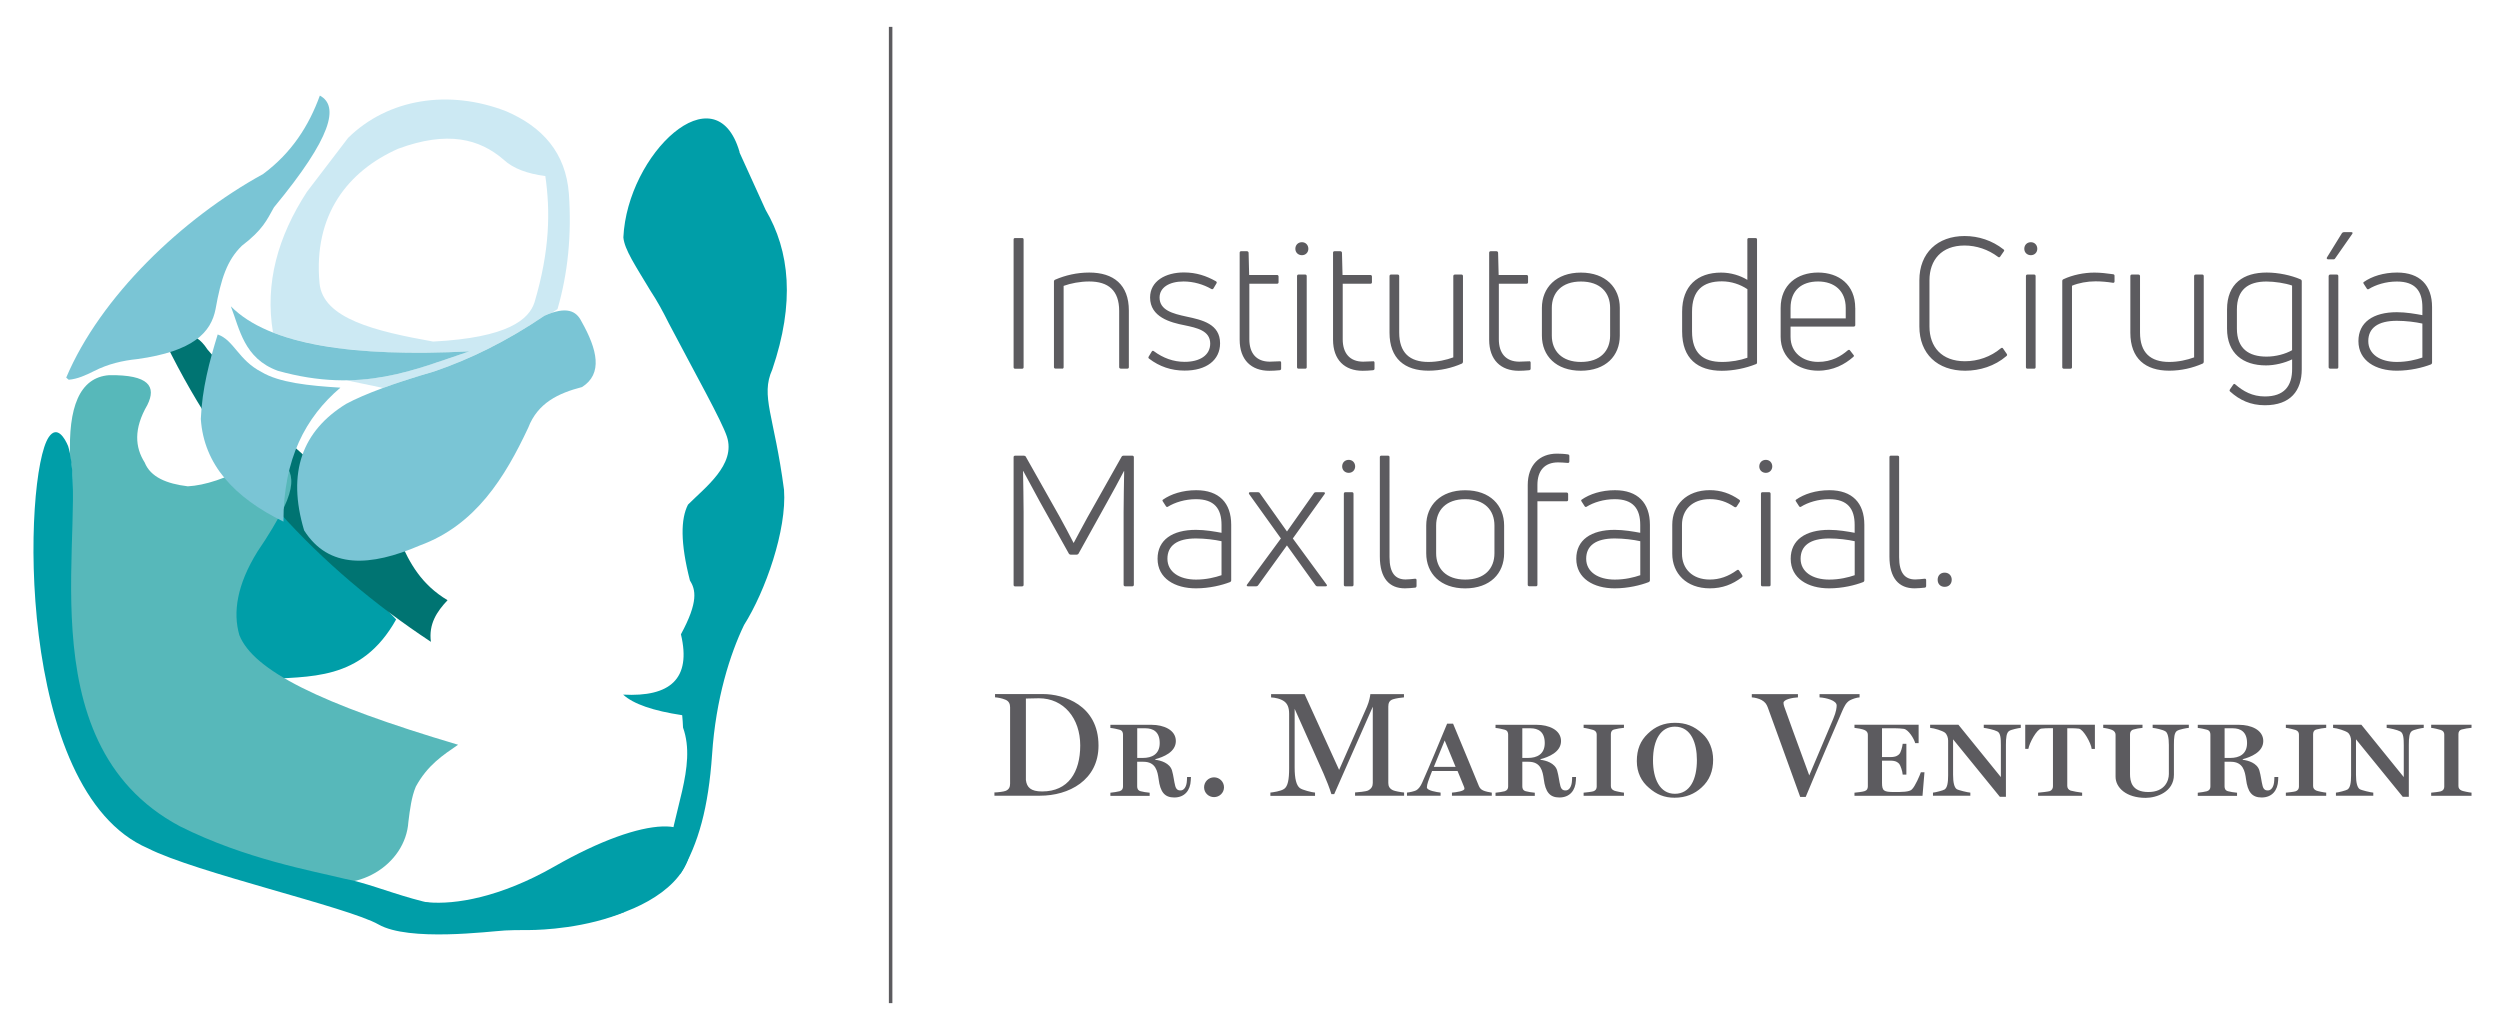
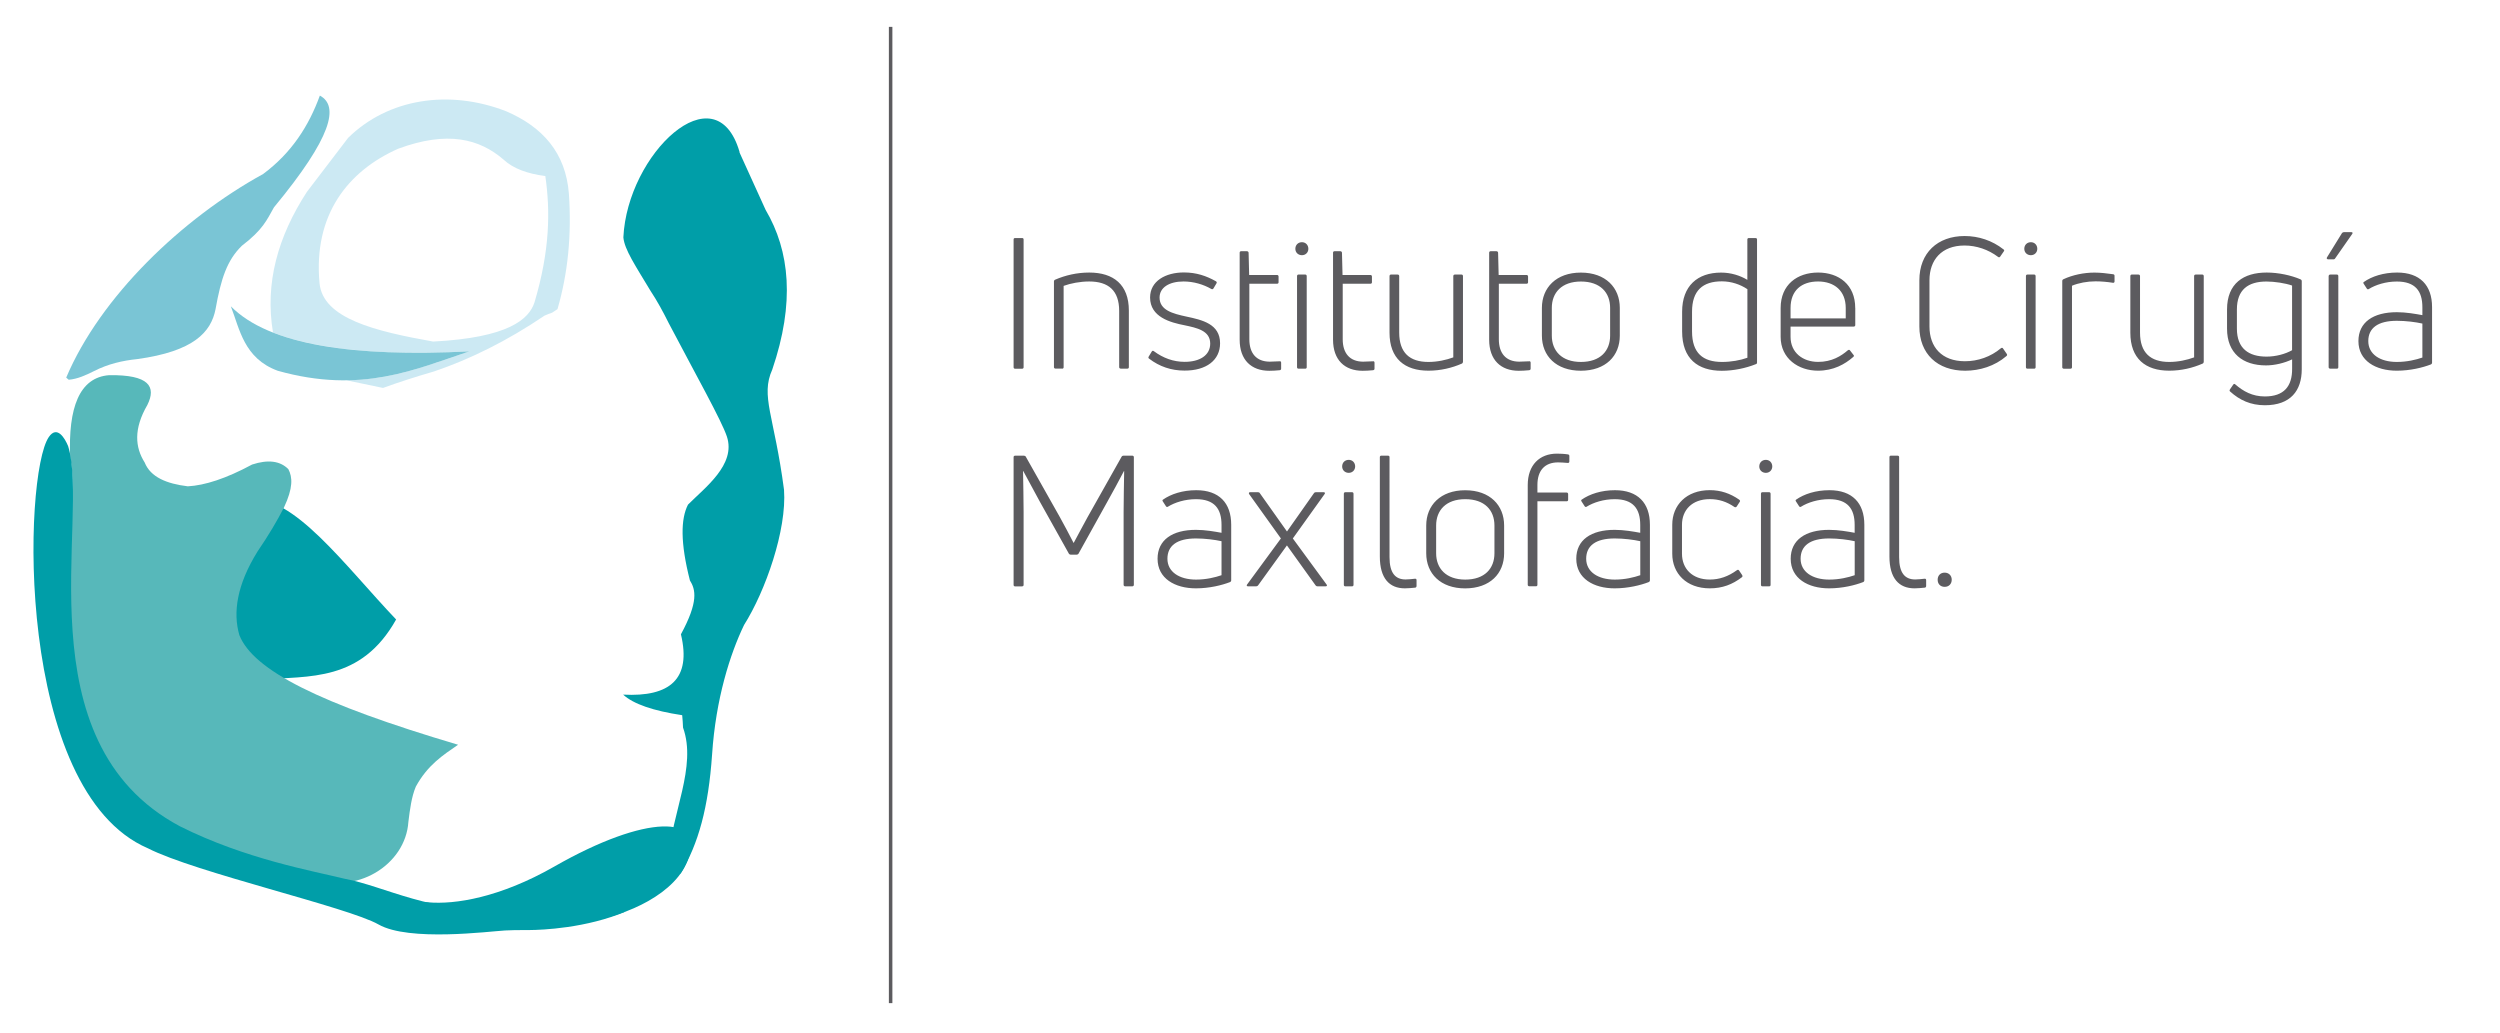
<svg xmlns="http://www.w3.org/2000/svg" version="1.1" id="Capa_1" x="0px" y="0px" viewBox="0 0 534.68 220.87" style="enable-background:new 0 0 534.68 220.87;" xml:space="preserve">
  <style type="text/css">
	.st0{fill:#5C5B5F;}
	.st1{fill:none;stroke:#5C5B5F;stroke-width:0.75;stroke-miterlimit:22.926;}
	.st2{fill-rule:evenodd;clip-rule:evenodd;fill:#009EA8;}
	.st3{fill-rule:evenodd;clip-rule:evenodd;fill:#007472;}
	.st4{fill-rule:evenodd;clip-rule:evenodd;fill:#CCE9F3;}
	.st5{fill-rule:evenodd;clip-rule:evenodd;fill:#57B8BA;}
	.st6{fill-rule:evenodd;clip-rule:evenodd;fill:#7AC5D5;}
</style>
  <g>
    <g>
-       <path class="st0" d="M234.94,159.46c0-8.72-7.51-11.02-11.88-11.02h-10.25v0.7c0.57,0.03,1.46,0.19,2.23,0.51    c0.76,0.32,0.99,0.92,0.99,1.62v16.33c0,0.7-0.22,1.27-0.99,1.56c-0.41,0.16-1.72,0.32-2.36,0.32v0.7h9.74    C228.57,170.19,234.94,166.88,234.94,159.46L234.94,159.46z M231.03,159.43c0,5.73-2.55,9.84-8.15,9.84    c-2.45,0-3.28-0.89-3.47-2.45V149.4c0.7-0.03,2.04-0.06,2.77-0.06C227.52,149.34,231.03,153.63,231.03,159.43L231.03,159.43z     M254.71,166.18h-0.83l-0.03,0.7c-0.06,1.5-0.7,2.17-1.34,2.17c-0.32,0-0.89,0-1.15-0.92c-0.29-1.08-0.35-2.13-0.7-3.34    c-0.48-1.62-2.45-2.17-3.57-2.29v-0.13c1.69-0.45,4.39-1.5,4.39-3.88c0-2.45-2.74-3.47-5.12-3.47h-8.88v0.67    c0.51,0.03,1.53,0.25,1.97,0.38c0.57,0.16,0.73,0.57,0.73,1.05v11.08c0,0.45-0.16,0.83-0.73,1.02c-0.32,0.09-1.46,0.29-1.97,0.32    v0.67h8.4v-0.67c-0.51-0.03-1.66-0.22-1.94-0.32c-0.57-0.16-0.73-0.57-0.73-1.02v-5.28h1.34c2.64,0,3.02,2.04,3.25,3.72    c0.35,2.74,1.27,3.92,3.34,3.92c2.23,0,3.44-1.53,3.53-3.66L254.71,166.18L254.71,166.18z M248.03,158.92    c0,2.42-1.72,3.18-3.57,3.18h-1.24v-6.34H245C246.59,155.77,248.03,156.47,248.03,158.92L248.03,158.92z M261.78,168.38    c0-1.18-0.95-2.13-2.13-2.13c-1.18,0-2.13,0.96-2.13,2.13c0,1.18,0.96,2.1,2.13,2.1C260.82,170.48,261.78,169.55,261.78,168.38    L261.78,168.38z M300.3,170.19v-0.7c-0.57-0.03-2.01-0.29-2.39-0.48c-0.73-0.35-0.99-0.86-0.99-1.56v-16.33    c0-0.7,0.19-1.3,0.99-1.56c0.57-0.19,1.78-0.38,2.36-0.41v-0.7h-7.19c-0.03,0.35-0.22,1.53-0.73,2.71l-5.95,13.5l-7.38-16.2h-7.17    v0.7c0.86,0.03,2.1,0.29,2.87,0.89c0.64,0.51,0.99,1.3,0.99,2.61v11.65c0,2.45-0.28,3.85-1.05,4.4c-0.76,0.54-2.42,0.73-2.96,0.8    v0.7h9.55v-0.7c-0.57-0.03-2.74-0.54-3.28-0.99c-0.7-0.57-1.08-1.94-1.08-4.36V151.6l6.17,13.82c0.61,1.37,1.31,3.18,1.69,4.42    h0.6l8.25-18.69v16.3c0,0.73-0.29,1.24-1.02,1.62c-0.45,0.22-2.2,0.38-2.77,0.41v0.7H300.3L300.3,170.19z M319.05,170.19v-0.67    c-0.45-0.06-1.43-0.25-1.88-0.48c-0.48-0.22-0.73-0.57-0.89-0.96c-0.83-2.07-3.15-7.64-5.51-13.31h-1.27    c-1.75,4.2-3.66,8.85-5.35,12.64c-0.32,0.73-0.76,1.34-1.27,1.62c-0.35,0.19-1.46,0.45-1.97,0.48v0.67h7.19v-0.67    c-0.83-0.1-2.93-0.42-2.93-1.11c0-0.32,0.09-0.73,0.25-1.21c0.22-0.67,0.48-1.31,0.86-2.29h5.45l1.37,3.34    c0.07,0.19,0.1,0.29,0.1,0.45c0,0.51-1.78,0.76-2.67,0.83v0.67H319.05L319.05,170.19z M311.31,164.01h-4.65l2.32-5.64    L311.31,164.01L311.31,164.01z M337.07,166.18h-0.83l-0.03,0.7c-0.06,1.5-0.7,2.17-1.34,2.17c-0.32,0-0.89,0-1.14-0.92    c-0.29-1.08-0.35-2.13-0.7-3.34c-0.48-1.62-2.45-2.17-3.56-2.29v-0.13c1.69-0.45,4.39-1.5,4.39-3.88c0-2.45-2.74-3.47-5.13-3.47    h-8.88v0.67c0.51,0.03,1.53,0.25,1.97,0.38c0.57,0.16,0.73,0.57,0.73,1.05v11.08c0,0.45-0.16,0.83-0.73,1.02    c-0.32,0.09-1.46,0.29-1.97,0.32v0.67h8.4v-0.67c-0.51-0.03-1.66-0.22-1.94-0.32c-0.57-0.16-0.73-0.57-0.73-1.02v-5.28h1.34    c2.64,0,3.02,2.04,3.25,3.72c0.35,2.74,1.27,3.92,3.34,3.92c2.23,0,3.44-1.53,3.53-3.66L337.07,166.18L337.07,166.18z     M330.38,158.92c0,2.42-1.72,3.18-3.56,3.18h-1.24v-6.34h1.78C328.95,155.77,330.38,156.47,330.38,158.92L330.38,158.92z     M347.32,170.19v-0.67c-0.51-0.03-1.85-0.32-2.07-0.42c-0.48-0.19-0.73-0.51-0.73-0.99v-11.11c0-0.45,0.19-0.86,0.73-0.99    c0.41-0.13,1.56-0.32,2.07-0.35V155h-8.63v0.67c0.48,0.03,1.65,0.32,2.07,0.45c0.54,0.19,0.73,0.54,0.73,0.99v11.14    c0,0.45-0.22,0.83-0.73,0.99c-0.32,0.1-1.59,0.26-2.07,0.29v0.67H347.32L347.32,170.19z M366.39,162.49c0-2.2-0.83-4.27-2.29-5.57    c-1.81-1.69-3.63-2.33-5.89-2.33c-2.32,0-4.2,0.77-5.79,2.33c-1.59,1.5-2.35,3.38-2.35,5.86c0,2.45,0.99,4.36,2.58,5.7    c1.62,1.43,3.31,2.13,5.48,2.13c2.45,0,4.3-0.83,5.76-2.16C365.66,166.88,366.39,164.84,366.39,162.49L366.39,162.49z     M362.92,162.55c0,4.11-1.46,7.22-4.71,7.22c-3.25,0-4.68-3.25-4.68-7.13c0-4.55,1.75-7.23,4.68-7.23    C361.74,155.42,362.92,159.02,362.92,162.55L362.92,162.55z M397.71,149.15v-0.7h-8.56v0.7c1.46,0.09,3.66,0.67,3.66,1.72    c0,0.38-0.06,1.28-0.73,2.87c-1.02,2.45-3.12,7.35-5.13,12.1c-2.64-7.13-4.87-13.37-5.35-14.71c-0.09-0.25-0.16-0.57-0.16-0.8    c0-0.76,1.97-1.12,3.09-1.18v-0.7h-9.87v0.7c0.61,0.03,1.53,0.25,2.1,0.57c0.77,0.44,1.05,0.89,1.31,1.56    c1.05,2.9,3.98,10.92,6.94,19.16h1.18c2.48-5.99,6.49-15.31,7.8-18.34c0.44-0.99,0.83-1.85,1.65-2.32    C396.22,149.47,397.11,149.18,397.71,149.15L397.71,149.15z M411.59,165.16h-0.77c-0.22,0.64-1.21,3.02-1.94,3.69    c-0.54,0.54-2.16,0.54-3.76,0.54c-2.2,0-2.61-0.22-2.61-1.97v-4.74h1.75c1.24,0,1.65,0.38,1.94,0.7c0.25,0.29,0.7,1.59,0.73,2.29    h0.79v-6.59h-0.79c-0.07,0.64-0.38,1.85-0.73,2.2c-0.25,0.25-0.64,0.64-1.94,0.64h-1.75v-6.17h2.64c0.76,0,1.43,0.06,2.01,0.13    c0.99,0.13,2.2,2.1,2.45,3.06h0.73V155h-13.72v0.67c0.48,0.03,1.69,0.25,2.13,0.45c0.51,0.22,0.73,0.57,0.73,1.02v11.05    c0,0.48-0.19,0.86-0.73,1.02c-0.38,0.13-1.66,0.29-2.13,0.32v0.67h14.55L411.59,165.16L411.59,165.16z M432.19,155.67V155h-7.92    v0.67c0.6,0.06,2.26,0.41,2.9,0.76c0.7,0.35,0.76,1.5,0.76,2.96v6.81L418.85,155h-6.05v0.67c0.89,0.06,2.58,0.61,3.12,0.99    c0.48,0.35,0.73,1.11,0.73,1.72v7.45c0,1.62-0.19,2.64-0.76,3.02c-0.26,0.19-1.98,0.64-2.48,0.67v0.67h7.99v-0.67    c-0.51-0.03-2.58-0.51-2.93-0.76c-0.51-0.38-0.76-1.4-0.76-3.06v-7.58l10,12.29h1.3v-11.14c0-1.43,0.1-2.61,0.73-2.96    C430.12,156.05,431.68,155.71,432.19,155.67L432.19,155.67z M448.04,160.16V155h-14.9v5.16h0.67c0.22-1.27,1.78-4.2,2.77-4.33    c0.54-0.06,1.15-0.09,1.69-0.09h0.8v12.42c0,0.44-0.19,0.86-0.73,1.05c-0.28,0.09-1.94,0.29-2.45,0.32v0.67h9.42v-0.67    c-0.48-0.03-2.2-0.35-2.45-0.44c-0.51-0.19-0.73-0.57-0.73-1.02v-12.32h0.83c0.6,0,1.11,0.03,1.65,0.09    c0.99,0.13,2.64,3.18,2.74,4.33H448.04L448.04,160.16z M468.13,155.67V155h-7.74v0.67c0.64,0.06,2.13,0.38,2.71,0.73    c0.51,0.28,0.76,1.37,0.76,2.93v6.21c0,1.4-0.83,3.85-4.39,3.85c-3.56,0-3.92-2.29-3.92-3.85v-8.5c0-0.45,0.19-0.86,0.73-1.02    c0.38-0.13,1.43-0.32,1.94-0.35V155h-8.4v0.67c0.45,0.03,1.5,0.25,1.91,0.45c0.48,0.22,0.73,0.57,0.73,1.02v8.98    c0,2.32,2.26,4.52,6.43,4.52c2.33,0,6.05-1.27,6.05-4.93v-6.49c0-1.34,0.06-2.58,0.7-2.93    C466.13,155.99,467.62,155.71,468.13,155.67L468.13,155.67z M487.26,166.18h-0.83l-0.03,0.7c-0.06,1.5-0.7,2.17-1.34,2.17    c-0.32,0-0.89,0-1.14-0.92c-0.29-1.08-0.35-2.13-0.7-3.34c-0.48-1.62-2.45-2.17-3.56-2.29v-0.13c1.69-0.45,4.39-1.5,4.39-3.88    c0-2.45-2.74-3.47-5.13-3.47h-8.88v0.67c0.51,0.03,1.53,0.25,1.97,0.38c0.57,0.16,0.73,0.57,0.73,1.05v11.08    c0,0.45-0.16,0.83-0.73,1.02c-0.32,0.09-1.46,0.29-1.97,0.32v0.67h8.4v-0.67c-0.51-0.03-1.66-0.22-1.94-0.32    c-0.57-0.16-0.73-0.57-0.73-1.02v-5.28h1.34c2.64,0,3.02,2.04,3.25,3.72c0.35,2.74,1.27,3.92,3.34,3.92    c2.23,0,3.44-1.53,3.53-3.66L487.26,166.18L487.26,166.18z M480.58,158.92c0,2.42-1.72,3.18-3.56,3.18h-1.24v-6.34h1.78    C479.15,155.77,480.58,156.47,480.58,158.92L480.58,158.92z M497.51,170.19v-0.67c-0.51-0.03-1.85-0.32-2.07-0.42    c-0.48-0.19-0.73-0.51-0.73-0.99v-11.11c0-0.45,0.19-0.86,0.73-0.99c0.41-0.13,1.56-0.32,2.07-0.35V155h-8.63v0.67    c0.48,0.03,1.65,0.32,2.07,0.45c0.54,0.19,0.73,0.54,0.73,0.99v11.14c0,0.45-0.22,0.83-0.73,0.99c-0.32,0.1-1.59,0.26-2.07,0.29    v0.67H497.51L497.51,170.19z M518.37,155.67V155h-7.93v0.67c0.61,0.06,2.26,0.41,2.9,0.76c0.7,0.35,0.76,1.5,0.76,2.96v6.81    L505.03,155h-6.05v0.67c0.89,0.06,2.58,0.61,3.12,0.99c0.48,0.35,0.73,1.11,0.73,1.72v7.45c0,1.62-0.19,2.64-0.76,3.02    c-0.25,0.19-1.97,0.64-2.48,0.67v0.67h7.99v-0.67c-0.51-0.03-2.58-0.51-2.93-0.76c-0.51-0.38-0.77-1.4-0.77-3.06v-7.58l10,12.29    h1.3v-11.14c0-1.43,0.09-2.61,0.73-2.96C516.3,156.05,517.86,155.71,518.37,155.67L518.37,155.67z M528.59,170.19v-0.67    c-0.51-0.03-1.85-0.32-2.07-0.42c-0.48-0.19-0.73-0.51-0.73-0.99v-11.11c0-0.45,0.19-0.86,0.73-0.99    c0.41-0.13,1.56-0.32,2.07-0.35V155h-8.63v0.67c0.48,0.03,1.66,0.32,2.07,0.45c0.54,0.19,0.73,0.54,0.73,0.99v11.14    c0,0.45-0.22,0.83-0.73,0.99c-0.32,0.1-1.59,0.26-2.07,0.29v0.67H528.59L528.59,170.19z" />
      <path class="st0" d="M218.92,51.22c0-0.2-0.12-0.31-0.31-0.31h-1.52c-0.2,0-0.31,0.12-0.31,0.31v27.33c0,0.19,0.12,0.31,0.31,0.31    h1.52c0.19,0,0.31-0.12,0.31-0.31V51.22L218.92,51.22z M227.17,78.85c0.2,0,0.31-0.12,0.31-0.31v-17.4    c1.52-0.55,3.52-0.94,5.47-0.94c4.1,0,6.41,1.92,6.41,6.29v12.04c0,0.19,0.16,0.31,0.35,0.31h1.41c0.2,0,0.31-0.12,0.31-0.31    V66.42c0-5.55-3.28-8.13-8.48-8.13c-2.62,0-5.12,0.59-7.27,1.52c-0.2,0.08-0.27,0.23-0.27,0.39v18.33c0,0.19,0.16,0.31,0.35,0.31    H227.17L227.17,78.85z M260.94,73.42c0-4.14-3.83-5-7.19-5.71c-2.93-0.63-5.75-1.37-5.75-4.07c0-2.15,2.07-3.44,5.12-3.44    c2.15,0,4.26,0.63,5.94,1.6c0.2,0.12,0.39,0.04,0.47-0.12l0.63-1.06c0.12-0.19,0.08-0.35-0.12-0.47    c-2.03-1.13-4.14-1.88-6.84-1.88c-3.91,0-7.23,1.84-7.23,5.36c0,4.18,4.34,5.35,7.39,5.94c2.58,0.55,5.47,1.13,5.47,3.91    c0,2.54-2.27,3.91-5.47,3.91c-2.42,0-4.61-0.82-6.57-2.27c-0.2-0.16-0.35-0.12-0.47,0.08l-0.66,1.09    c-0.08,0.16-0.08,0.31,0.12,0.43c2.19,1.68,4.73,2.54,7.54,2.54C258.01,79.28,260.94,77.02,260.94,73.42L260.94,73.42z     M267.2,72.56V60.68h5.94c0.2,0,0.31-0.12,0.31-0.31v-1.21c0-0.2-0.12-0.35-0.31-0.35h-5.98l-0.12-4.77    c-0.04-0.2-0.16-0.31-0.35-0.31h-1.25c-0.2,0-0.31,0.12-0.31,0.31v18.61c0,4.34,2.5,6.65,6.33,6.65c0.55,0,1.52-0.04,2.23-0.12    c0.23-0.04,0.31-0.16,0.31-0.35v-1.25c0-0.23-0.12-0.35-0.31-0.31c-0.74,0.04-1.64,0.08-2.15,0.08    C268.68,77.33,267.2,75.53,267.2,72.56L267.2,72.56z M279.16,78.85c0.2,0,0.31-0.12,0.31-0.31V59.07c0-0.23-0.12-0.35-0.31-0.35    h-1.45c-0.19,0-0.31,0.12-0.31,0.35v19.47c0,0.19,0.12,0.31,0.31,0.31H279.16L279.16,78.85z M279.82,53.21    c0-0.82-0.59-1.41-1.37-1.41c-0.82,0-1.41,0.59-1.41,1.41c0,0.78,0.59,1.37,1.41,1.37C279.24,54.58,279.82,53.99,279.82,53.21    L279.82,53.21z M287.17,72.56V60.68h5.94c0.2,0,0.31-0.12,0.31-0.31v-1.21c0-0.2-0.12-0.35-0.31-0.35h-5.98l-0.12-4.77    c-0.04-0.2-0.16-0.31-0.35-0.31h-1.25c-0.19,0-0.31,0.12-0.31,0.31v18.61c0,4.34,2.5,6.65,6.33,6.65c0.55,0,1.52-0.04,2.23-0.12    c0.23-0.04,0.31-0.16,0.31-0.35v-1.25c0-0.23-0.12-0.35-0.31-0.31c-0.74,0.04-1.64,0.08-2.15,0.08    C288.66,77.33,287.17,75.53,287.17,72.56L287.17,72.56z M311.17,58.72c-0.23,0-0.35,0.12-0.35,0.35v17.36    c-1.48,0.55-3.4,0.98-5.32,0.98c-3.99,0-6.25-1.95-6.25-6.29V59.07c0-0.23-0.12-0.35-0.35-0.35h-1.41c-0.2,0-0.31,0.12-0.31,0.35    v12.08c0,5.55,3.25,8.13,8.33,8.13c2.58,0,5.04-0.59,7.15-1.52c0.15-0.08,0.23-0.23,0.23-0.39V59.07c0-0.23-0.12-0.35-0.31-0.35    H311.17L311.17,58.72z M320.56,72.56V60.68h5.94c0.19,0,0.31-0.12,0.31-0.31v-1.21c0-0.2-0.12-0.35-0.31-0.35h-5.98l-0.12-4.77    c-0.04-0.2-0.16-0.31-0.35-0.31h-1.25c-0.19,0-0.31,0.12-0.31,0.31v18.61c0,4.34,2.5,6.65,6.33,6.65c0.55,0,1.52-0.04,2.23-0.12    c0.23-0.04,0.31-0.16,0.31-0.35v-1.25c0-0.23-0.12-0.35-0.31-0.31c-0.74,0.04-1.64,0.08-2.15,0.08    C322.04,77.33,320.56,75.53,320.56,72.56L320.56,72.56z M346.43,71.78v-5.94c0-4.3-3.01-7.54-8.33-7.54    c-5.28,0-8.33,3.24-8.33,7.54v5.94c0,4.34,3.05,7.51,8.33,7.51C343.42,79.28,346.43,76.12,346.43,71.78L346.43,71.78z     M331.89,71.78v-5.94c0-3.24,2.11-5.63,6.22-5.63c4.18,0,6.25,2.39,6.25,5.63v5.94c0,3.24-2.07,5.63-6.25,5.63    C334,77.41,331.89,75.02,331.89,71.78L331.89,71.78z M373.72,59.86c-1.56-0.94-3.52-1.56-5.63-1.56c-5.04,0-8.33,2.85-8.33,8.37    v4.22c0,5.83,3.36,8.41,8.48,8.41c2.5,0,5.12-0.55,7.27-1.41c0.2-0.04,0.27-0.2,0.27-0.35V51.22c0-0.2-0.12-0.31-0.35-0.31h-1.41    c-0.19,0-0.31,0.12-0.31,0.31V59.86L373.72,59.86z M361.88,70.88v-4.22c0-4.53,2.3-6.49,6.37-6.49c2.03,0,3.95,0.66,5.47,1.68    v14.66c-1.52,0.55-3.48,0.9-5.43,0.9C364.22,77.41,361.88,75.53,361.88,70.88L361.88,70.88z M396.78,65.87    c0-5-3.52-7.58-7.94-7.58c-4.45,0-8.01,2.58-8.01,7.58v6.18c0,4.65,3.83,7.23,7.98,7.23c3.32,0,5.75-1.37,7.54-2.93    c0.2-0.16,0.2-0.31,0.04-0.47l-0.7-0.9c-0.12-0.2-0.27-0.2-0.47-0.08c-1.45,1.25-3.44,2.5-6.37,2.5c-3.24,0-5.9-1.95-5.9-5.36    v-2.19h13.49c0.2,0,0.35-0.12,0.35-0.31V65.87L396.78,65.87z M394.75,65.87v2.23h-11.8v-2.23c0-3.75,2.34-5.67,5.9-5.67    C392.29,60.21,394.75,62.16,394.75,65.87L394.75,65.87z M429.11,76.16c0.19-0.16,0.19-0.31,0.08-0.47l-0.78-1.13    c-0.12-0.2-0.27-0.23-0.47-0.08c-2.19,1.84-4.93,2.78-7.7,2.78c-4.96,0-7.58-3.05-7.58-7.43v-9.89c0-4.34,2.58-7.43,7.5-7.43    c2.54,0,5.08,0.86,7.15,2.42c0.19,0.16,0.35,0.12,0.47-0.04l0.78-1.13c0.12-0.16,0.12-0.31-0.08-0.43    c-2.38-1.88-5.32-2.85-8.29-2.85c-5.79,0-9.69,3.6-9.69,9.46v9.89c0,5.86,3.87,9.46,9.81,9.46    C423.41,79.28,426.61,78.31,429.11,76.16L429.11,76.16z M435.05,78.85c0.2,0,0.31-0.12,0.31-0.31V59.07    c0-0.23-0.12-0.35-0.31-0.35h-1.45c-0.2,0-0.31,0.12-0.31,0.35v19.47c0,0.19,0.12,0.31,0.31,0.31H435.05L435.05,78.85z     M435.72,53.21c0-0.82-0.59-1.41-1.37-1.41c-0.82,0-1.41,0.59-1.41,1.41c0,0.78,0.59,1.37,1.41,1.37    C435.13,54.58,435.72,53.99,435.72,53.21L435.72,53.21z M442.83,78.85c0.2,0,0.31-0.12,0.31-0.31V61.11    c1.41-0.59,3.24-0.94,5.04-0.94c1.21,0,2.54,0.12,3.71,0.31c0.19,0.04,0.35-0.08,0.35-0.27V59c0-0.2-0.08-0.31-0.31-0.35    c-1.33-0.19-2.7-0.35-3.99-0.35c-2.27,0-4.69,0.51-6.61,1.41c-0.2,0.08-0.27,0.23-0.27,0.39v18.45c0,0.19,0.16,0.31,0.35,0.31    H442.83L442.83,78.85z M469.61,58.72c-0.24,0-0.35,0.12-0.35,0.35v17.36c-1.48,0.55-3.4,0.98-5.32,0.98    c-3.99,0-6.25-1.95-6.25-6.29V59.07c0-0.23-0.12-0.35-0.35-0.35h-1.41c-0.19,0-0.31,0.12-0.31,0.35v12.08    c0,5.55,3.24,8.13,8.32,8.13c2.58,0,5.04-0.59,7.15-1.52c0.16-0.08,0.23-0.23,0.23-0.39V59.07c0-0.23-0.12-0.35-0.31-0.35H469.61    L469.61,58.72z M492.28,78.97V60.13c0-0.16-0.08-0.31-0.27-0.39c-1.99-0.86-4.73-1.45-7.23-1.45c-4.93,0-8.48,2.31-8.48,7.9v4.1    c0,5.28,3.4,7.86,8.33,7.86c1.88,0,3.95-0.51,5.59-1.29v1.95c0.04,3.83-1.76,5.98-5.83,5.98c-2.66,0-4.61-1.09-6.33-2.58    c-0.16-0.16-0.31-0.12-0.43,0.04l-0.7,1.02c-0.12,0.2-0.12,0.35,0.04,0.47c2.03,1.84,4.38,2.93,7.43,2.93    C489.9,86.67,492.28,83.54,492.28,78.97L492.28,78.97z M478.41,70.29v-4.1c0-4.22,2.38-5.98,6.33-5.98c1.72,0,4.03,0.35,5.47,0.86    V74.9c-1.45,0.82-3.48,1.37-5.47,1.37C480.95,76.27,478.41,74.55,478.41,70.29L478.41,70.29z M499.79,78.85    c0.2,0,0.31-0.12,0.31-0.31V59.07c0-0.23-0.11-0.35-0.31-0.35h-1.41c-0.19,0-0.35,0.12-0.35,0.35v19.47    c0,0.19,0.16,0.31,0.35,0.31H499.79L499.79,78.85z M499.05,55.48c0.16,0,0.31-0.08,0.39-0.24l3.63-5.2    c0.16-0.23,0.08-0.39-0.19-0.39h-1.6c-0.12,0-0.31,0.08-0.39,0.19l-3.21,5.2c-0.16,0.23,0,0.43,0.27,0.43H499.05L499.05,55.48z     M505.54,60.32c-0.12,0.08-0.12,0.23,0,0.39l0.66,1.02c0.12,0.16,0.27,0.2,0.43,0.08c1.45-0.9,3.64-1.6,5.98-1.6    c3.95,0,5.47,2.03,5.47,5.51v1.68c-1.49-0.27-3.48-0.63-5.47-0.63c-5.04,0-8.21,2.15-8.21,6.18c0,4.22,3.71,6.33,8.21,6.33    c2.89,0,5.55-0.67,7.27-1.33c0.19-0.08,0.27-0.24,0.27-0.39V65.68c0-4.69-2.62-7.39-7.47-7.39    C509.76,58.29,507.26,59.11,505.54,60.32L505.54,60.32z M506.51,72.95c0-2.77,2.03-4.34,6.1-4.34c1.95,0,4.03,0.27,5.47,0.59v7.27    c-1.37,0.47-3.28,0.94-5.47,0.94C509.05,77.41,506.51,75.77,506.51,72.95L506.51,72.95z" />
      <path class="st0" d="M218.61,125.4c0.2,0,0.31-0.12,0.31-0.31v-15.56c0-2.78-0.08-5.94-0.12-8.76l0.04-0.04l3.6,6.65l6.18,11.06    c0.08,0.12,0.23,0.19,0.39,0.19h1.25c0.16,0,0.31-0.08,0.39-0.19l6.14-11.06c1.29-2.31,2.5-4.53,3.6-6.65l0.04,0.04    c-0.04,2.81-0.12,5.94-0.12,8.72v15.6c0,0.19,0.16,0.31,0.35,0.31h1.49c0.2,0,0.35-0.12,0.35-0.31V97.76    c0-0.19-0.16-0.31-0.35-0.31h-1.88c-0.16,0-0.31,0.08-0.39,0.23l-7.31,12.98c-0.94,1.68-2.11,3.95-2.93,5.44h-0.04    c-0.78-1.52-1.99-3.83-2.93-5.51l-7.27-12.9c-0.08-0.16-0.23-0.23-0.39-0.23h-1.92c-0.2,0-0.31,0.12-0.31,0.31v27.33    c0,0.19,0.12,0.31,0.31,0.31H218.61L218.61,125.4z M248.71,106.87c-0.12,0.08-0.12,0.23,0,0.39l0.66,1.02    c0.12,0.16,0.27,0.2,0.43,0.08c1.45-0.9,3.64-1.6,5.98-1.6c3.95,0,5.47,2.03,5.47,5.51v1.68c-1.49-0.27-3.48-0.63-5.47-0.63    c-5.04,0-8.21,2.15-8.21,6.18c0,4.22,3.71,6.33,8.21,6.33c2.89,0,5.55-0.67,7.27-1.33c0.19-0.08,0.27-0.24,0.27-0.39v-11.88    c0-4.69-2.62-7.39-7.47-7.39C252.93,104.84,250.43,105.66,248.71,106.87L248.71,106.87z M249.68,119.5c0-2.78,2.03-4.34,6.1-4.34    c1.95,0,4.03,0.27,5.47,0.59v7.27c-1.37,0.47-3.28,0.94-5.47,0.94C252.22,123.95,249.68,122.31,249.68,119.5L249.68,119.5z     M276.5,115.16l6.8-9.5c0.16-0.2,0.04-0.39-0.19-0.39h-1.72c-0.12,0-0.31,0.08-0.39,0.23l-5.75,8.17l-5.79-8.17    c-0.08-0.16-0.23-0.23-0.39-0.23h-1.72c-0.23,0-0.31,0.2-0.2,0.39l6.8,9.5l-7.23,9.85c-0.16,0.19-0.08,0.39,0.19,0.39h1.76    c0.16,0,0.31-0.08,0.39-0.19l6.18-8.56l6.14,8.56c0.08,0.12,0.23,0.19,0.39,0.19h1.76c0.27,0,0.35-0.19,0.19-0.39L276.5,115.16    L276.5,115.16z M289.17,125.4c0.19,0,0.31-0.12,0.31-0.31v-19.47c0-0.23-0.12-0.35-0.31-0.35h-1.45c-0.19,0-0.31,0.12-0.31,0.35    v19.47c0,0.19,0.12,0.31,0.31,0.31H289.17L289.17,125.4z M289.83,99.76c0-0.82-0.59-1.41-1.37-1.41c-0.82,0-1.41,0.59-1.41,1.41    c0,0.78,0.59,1.37,1.41,1.37C289.24,101.13,289.83,100.54,289.83,99.76L289.83,99.76z M302.69,125.68    c0.19-0.04,0.27-0.19,0.27-0.39v-1.21c0-0.24-0.12-0.31-0.31-0.31c-0.7,0.08-1.52,0.16-2.03,0.16c-2.19,0-3.44-1.37-3.44-4.77    V97.76c0-0.19-0.12-0.31-0.35-0.31h-1.41c-0.19,0-0.31,0.12-0.31,0.31v21.27c0,4.65,2.03,6.8,5.35,6.8    C301.09,125.83,302.03,125.75,302.69,125.68L302.69,125.68z M321.69,118.33v-5.94c0-4.3-3.01-7.54-8.33-7.54    c-5.28,0-8.33,3.24-8.33,7.54v5.94c0,4.34,3.05,7.51,8.33,7.51C318.68,125.83,321.69,122.66,321.69,118.33L321.69,118.33z     M307.15,118.33v-5.94c0-3.25,2.11-5.63,6.22-5.63c4.18,0,6.25,2.38,6.25,5.63v5.94c0,3.25-2.07,5.63-6.25,5.63    C309.26,123.95,307.15,121.57,307.15,118.33L307.15,118.33z M335.33,99.01c0.2,0,0.31-0.12,0.31-0.31v-1.17    c0-0.2-0.08-0.31-0.31-0.35c-0.74-0.12-1.72-0.16-2.34-0.16c-3.71,0-6.25,2.42-6.25,6.72v21.34c0,0.19,0.16,0.31,0.35,0.31h1.41    c0.19,0,0.31-0.12,0.31-0.31v-17.87h6.26c0.19,0,0.31-0.12,0.31-0.31v-1.21c0-0.2-0.12-0.35-0.31-0.35h-6.26v-1.64    c0-3.01,1.52-4.81,4.42-4.81C333.77,98.9,334.63,98.94,335.33,99.01L335.33,99.01L335.33,99.01z M338.26,106.87    c-0.12,0.08-0.12,0.23,0,0.39l0.66,1.02c0.12,0.16,0.27,0.2,0.43,0.08c1.45-0.9,3.64-1.6,5.98-1.6c3.95,0,5.47,2.03,5.47,5.51    v1.68c-1.49-0.27-3.48-0.63-5.47-0.63c-5.04,0-8.21,2.15-8.21,6.18c0,4.22,3.71,6.33,8.21,6.33c2.89,0,5.55-0.67,7.27-1.33    c0.19-0.08,0.27-0.24,0.27-0.39v-11.88c0-4.69-2.62-7.39-7.47-7.39C342.49,104.84,339.98,105.66,338.26,106.87L338.26,106.87z     M339.24,119.5c0-2.78,2.03-4.34,6.1-4.34c1.95,0,4.03,0.27,5.47,0.59v7.27c-1.37,0.47-3.28,0.94-5.47,0.94    C341.78,123.95,339.24,122.31,339.24,119.5L339.24,119.5z M372.55,123.45c0.15-0.12,0.15-0.27,0.04-0.47l-0.66-0.98    c-0.12-0.16-0.27-0.19-0.47-0.04c-1.84,1.33-3.71,1.99-5.79,1.99c-3.79,0-5.94-2.38-5.94-5.51v-6.22c0-3.09,2.11-5.47,5.94-5.47    c1.95,0,3.63,0.55,5.28,1.68c0.19,0.12,0.35,0.04,0.47-0.08l0.66-1.02c0.12-0.16,0.08-0.31-0.12-0.47    c-1.91-1.33-3.95-2.03-6.29-2.03c-5,0-8.02,3.21-8.02,7.39v6.22c0,4.18,3.01,7.39,8.02,7.39    C368.36,125.83,370.51,125.01,372.55,123.45L372.55,123.45z M378.37,125.4c0.2,0,0.31-0.12,0.31-0.31v-19.47    c0-0.23-0.12-0.35-0.31-0.35h-1.44c-0.2,0-0.31,0.12-0.31,0.35v19.47c0,0.19,0.12,0.31,0.31,0.31H378.37L378.37,125.4z     M379.04,99.76c0-0.82-0.59-1.41-1.37-1.41c-0.82,0-1.41,0.59-1.41,1.41c0,0.78,0.59,1.37,1.41,1.37    C378.45,101.13,379.04,100.54,379.04,99.76L379.04,99.76z M384.12,106.87c-0.12,0.08-0.12,0.23,0,0.39l0.66,1.02    c0.12,0.16,0.27,0.2,0.43,0.08c1.44-0.9,3.63-1.6,5.98-1.6c3.95,0,5.47,2.03,5.47,5.51v1.68c-1.48-0.27-3.48-0.63-5.47-0.63    c-5.04,0-8.21,2.15-8.21,6.18c0,4.22,3.71,6.33,8.21,6.33c2.89,0,5.55-0.67,7.27-1.33c0.2-0.08,0.27-0.24,0.27-0.39v-11.88    c0-4.69-2.62-7.39-7.47-7.39C388.34,104.84,385.84,105.66,384.12,106.87L384.12,106.87z M385.1,119.5c0-2.78,2.03-4.34,6.1-4.34    c1.96,0,4.03,0.27,5.47,0.59v7.27c-1.37,0.47-3.28,0.94-5.47,0.94C387.64,123.95,385.1,122.31,385.1,119.5L385.1,119.5z     M411.68,125.68c0.2-0.04,0.27-0.19,0.27-0.39v-1.21c0-0.24-0.12-0.31-0.31-0.31c-0.7,0.08-1.52,0.16-2.03,0.16    c-2.19,0-3.44-1.37-3.44-4.77V97.76c0-0.19-0.12-0.31-0.35-0.31h-1.41c-0.19,0-0.31,0.12-0.31,0.31v21.27    c0,4.65,2.03,6.8,5.36,6.8C410.07,125.83,411.01,125.75,411.68,125.68L411.68,125.68z M417.42,123.99c0-0.9-0.63-1.52-1.52-1.52    c-0.9,0-1.49,0.63-1.49,1.52c0,0.9,0.59,1.52,1.49,1.52C416.8,125.52,417.42,124.89,417.42,123.99L417.42,123.99z" />
    </g>
    <path class="st1" d="M190.48,214.54c0-208.79,0-208.79,0-208.79" />
    <g>
      <path class="st2" d="M84.72,132.49c-7.5,13.39-18.61,12.05-28.78,12.85L53,142.4c0.04,1.52-0.19,3-2.41,4.15    c-4.03-1.5-5.08-5.98-3.48-13.12c1.34-9.5,5.22-16.73,6.16-26.51C62.55,105.44,73.9,121.15,84.72,132.49L84.72,132.49z" />
      <path class="st2" d="M158.15,32.43l0.03,0.22l5.56,12.23c5.2,8.83,6.29,19.88,1.43,34.15c-2.57,5.72,0.42,9.83,2.51,25.72    c0.62,8.57-3.96,21.65-8.55,28.92c-2.98,6.19-6.04,15.77-6.83,27.64c-0.79,11.43-2.91,19.12-6.77,25.57l-2.53-3.31    c0.61-9.59,6.09-19.59,3.08-27.96v0l0,0c-0.03-0.85-0.09-1.73-0.18-2.65c-6.17-0.93-10.43-2.38-12.63-4.4    c10,0.54,14.64-3.33,12.36-12.9c3.79-6.99,3.15-9.56,1.92-11.53c-2.07-8.11-1.96-13.16-0.41-16.2c3.57-3.61,10.32-8.54,8.32-14.57    c-1.13-3.4-6.62-13.17-12.45-24.27c-1.11-2.23-2.36-4.58-3.93-6.96c-3.17-5.29-5.53-8.76-5.76-11.36    C134.16,32.88,153.03,15.04,158.15,32.43L158.15,32.43z" />
-       <path class="st3" d="M35.48,73.47c13.17,27.01,32.42,47.78,56.68,63.8c-0.51-3.81,1.27-6.48,3.56-8.9    c-5.6-3.35-8.12-7.94-10.17-12.71L60.39,93.29L44.37,74.74C41.41,70.19,38.44,71.53,35.48,73.47L35.48,73.47z" />
      <path class="st4" d="M74.45,29.49c8.55-8.41,21.57-10.44,33.79-5.7c7.83,3.36,12.76,8.91,13.43,17.64c0.61,8.77-0.2,17-2.44,24.69    l-1.14,0.75c-0.51,0.17-1.06,0.38-1.64,0.64c-8.04,5.44-15.88,9.29-23.56,11.91c-4.19,1.22-7.86,2.41-10.97,3.55l-7.86-1.64    c10.23-0.11,18.29-3.53,26.33-6.19c-17.91,0.91-32.31-0.21-42-4.02c-1.77-10.51,1.02-20.5,7.26-30.1L74.45,29.49L74.45,29.49z     M92.63,73.05c-12.29-2.2-23.57-4.88-24.29-12.48c-1.36-14.65,6.1-24.01,16.82-28.76c10.56-3.91,17.39-2.11,22.52,2.31    c2.05,1.92,5.11,3.04,8.95,3.53c1.08,7.46,0.99,15.89-2.31,27C113.14,68.3,108.7,72.23,92.63,73.05L92.63,73.05z" />
      <path class="st5" d="M40.17,104.01c3.63-0.2,8.14-1.64,13.75-4.66c3.42-1.12,6-0.78,7.75,0.99c0.92,1.73,1.02,4.04-0.93,8.18    c-1.48,2.91-3.34,6.03-5.65,9.41c-4.44,7.14-5.3,13.1-3.9,17.9c2.97,7.5,17.03,14.64,46.78,23.45c-3.24,2.23-6.51,4.33-9.04,8.96    c-0.92,2.19-1.26,4.87-1.59,7.55c-0.6,9.13-11.11,15.88-21.37,11.91c-11.64-5.14-25.94-6.02-35.4-14.6    c-7.85-4.31-12.24-14.87-12.91-21.44c-7.3-4.85-10.59-12.68-6.59-25.97c3.12-10.23,5.5-20.07,3.93-27.86    c-0.43-10.65,1.96-17.11,8.35-17.59c8.53-0.12,10.12,2.44,8.17,6.36c-2.98,5.14-2.63,9.07-0.58,12.31    C32.2,102.06,35.65,103.46,40.17,104.01L40.17,104.01z" />
      <path class="st2" d="M113.31,198.91h-0.64c-2,0-3.68,0.03-4.65,0.09c-3.4,0.2-20.55,2.43-27.06-1.28    c-6.52-3.71-39.21-11.12-49.32-16.29C3.1,169.16,4.96,101.44,10.44,93.47c1.78-2.59,3.44,0.28,4.13,1.94    c4.69,15.21-10.12,63.21,23.91,81.31c13.99,7.02,28.41,9.54,35.26,11.23c8.54,1.57,18.58,7.53,34.53,6.63    c9.94-0.16,18.37,2.15,25.74,0.3C125.39,198.55,115.82,198.89,113.31,198.91L113.31,198.91z" />
      <path class="st6" d="M14.16,80.76l0.54,0.46c1.9-0.17,3.67-0.98,5.42-1.86c3-1.53,6.1-2.24,9.23-2.56    c12.09-1.66,15.79-5.77,16.75-10.68c1.17-6.57,2.47-10.48,5.63-13.56c4.52-3.46,5.31-5.47,6.86-8.21    c12.44-15.04,13.97-21.67,9.82-23.91c-2.34,6.44-6.01,12.23-12.14,16.78C38.92,46.74,21.48,63.45,14.16,80.76L14.16,80.76z" />
      <path class="st6" d="M49.37,65.51c8.18,8.28,26.23,10.89,51.01,9.64c-11.51,3.81-23.05,9.18-40.97,4.15    C52.16,76.65,51.25,70.33,49.37,65.51L49.37,65.51z" />
-       <path class="st6" d="M46.56,71.53c3.48,1.21,4.42,5.49,9.37,8.03c3.78,2.27,10.11,2.94,16.87,3.35    c-7.44,6.33-12.2,15.22-12.18,28.65C50.08,106.4,43.6,99.35,42.95,89.61C43.22,83.12,44.79,77.27,46.56,71.53L46.56,71.53z" />
-       <path class="st6" d="M65.04,113.43c-3.71-12.45-0.35-21.28,8.97-27.04c3.97-2.14,10.33-4.47,18.88-6.96    c7.69-2.62,15.52-6.47,23.56-11.91c4.71-2.09,6.79-1.03,7.9,1.2c3.43,6.07,4.61,11.22,0.13,14.06c-5,1.3-9.46,3.35-11.51,8.7    c-4.96,10.58-11.23,20.81-23.16,25.17C79.19,121.22,70.29,121.71,65.04,113.43L65.04,113.43z" />
      <path class="st2" d="M91.56,192.98c-5.73-0.51,4.49,4.07,4.49,4.07l28.01-0.12l2.77-0.15c6.64-0.86,18.08-5.54,20.47-13.42    c3.38-8.88-8.89-9.38-28.75,1.97C106.91,191.98,97.29,193.49,91.56,192.98L91.56,192.98z" />
    </g>
  </g>
</svg>